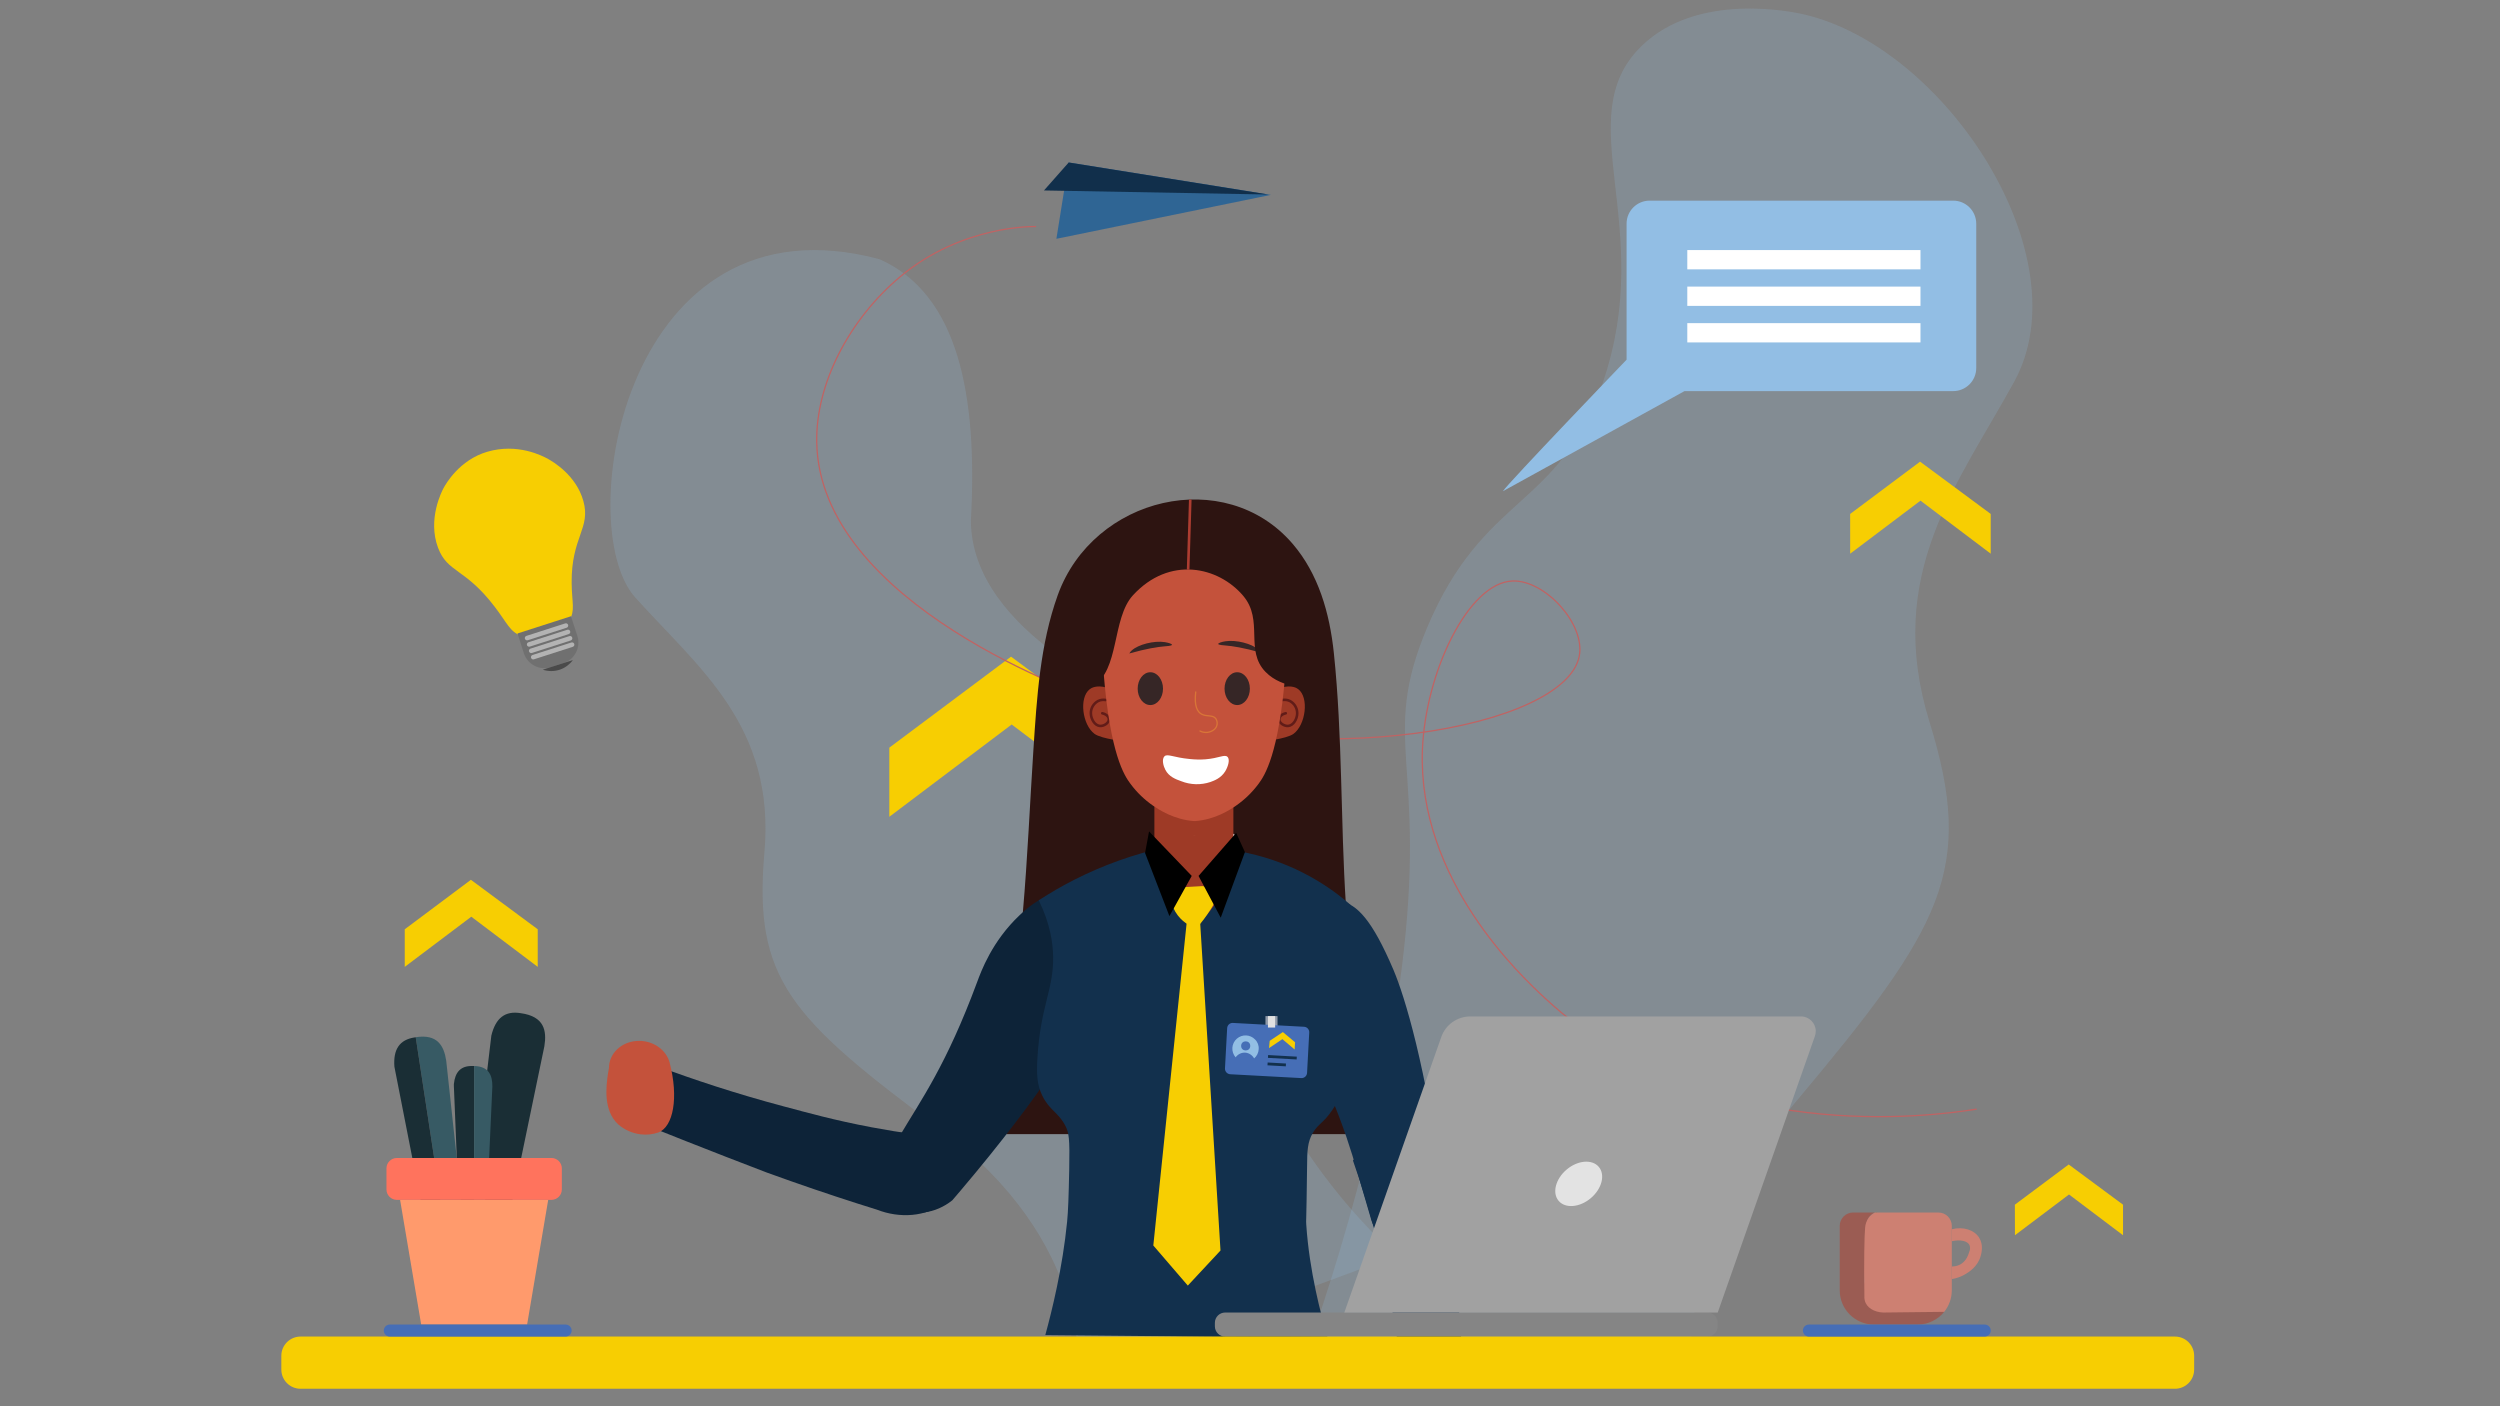
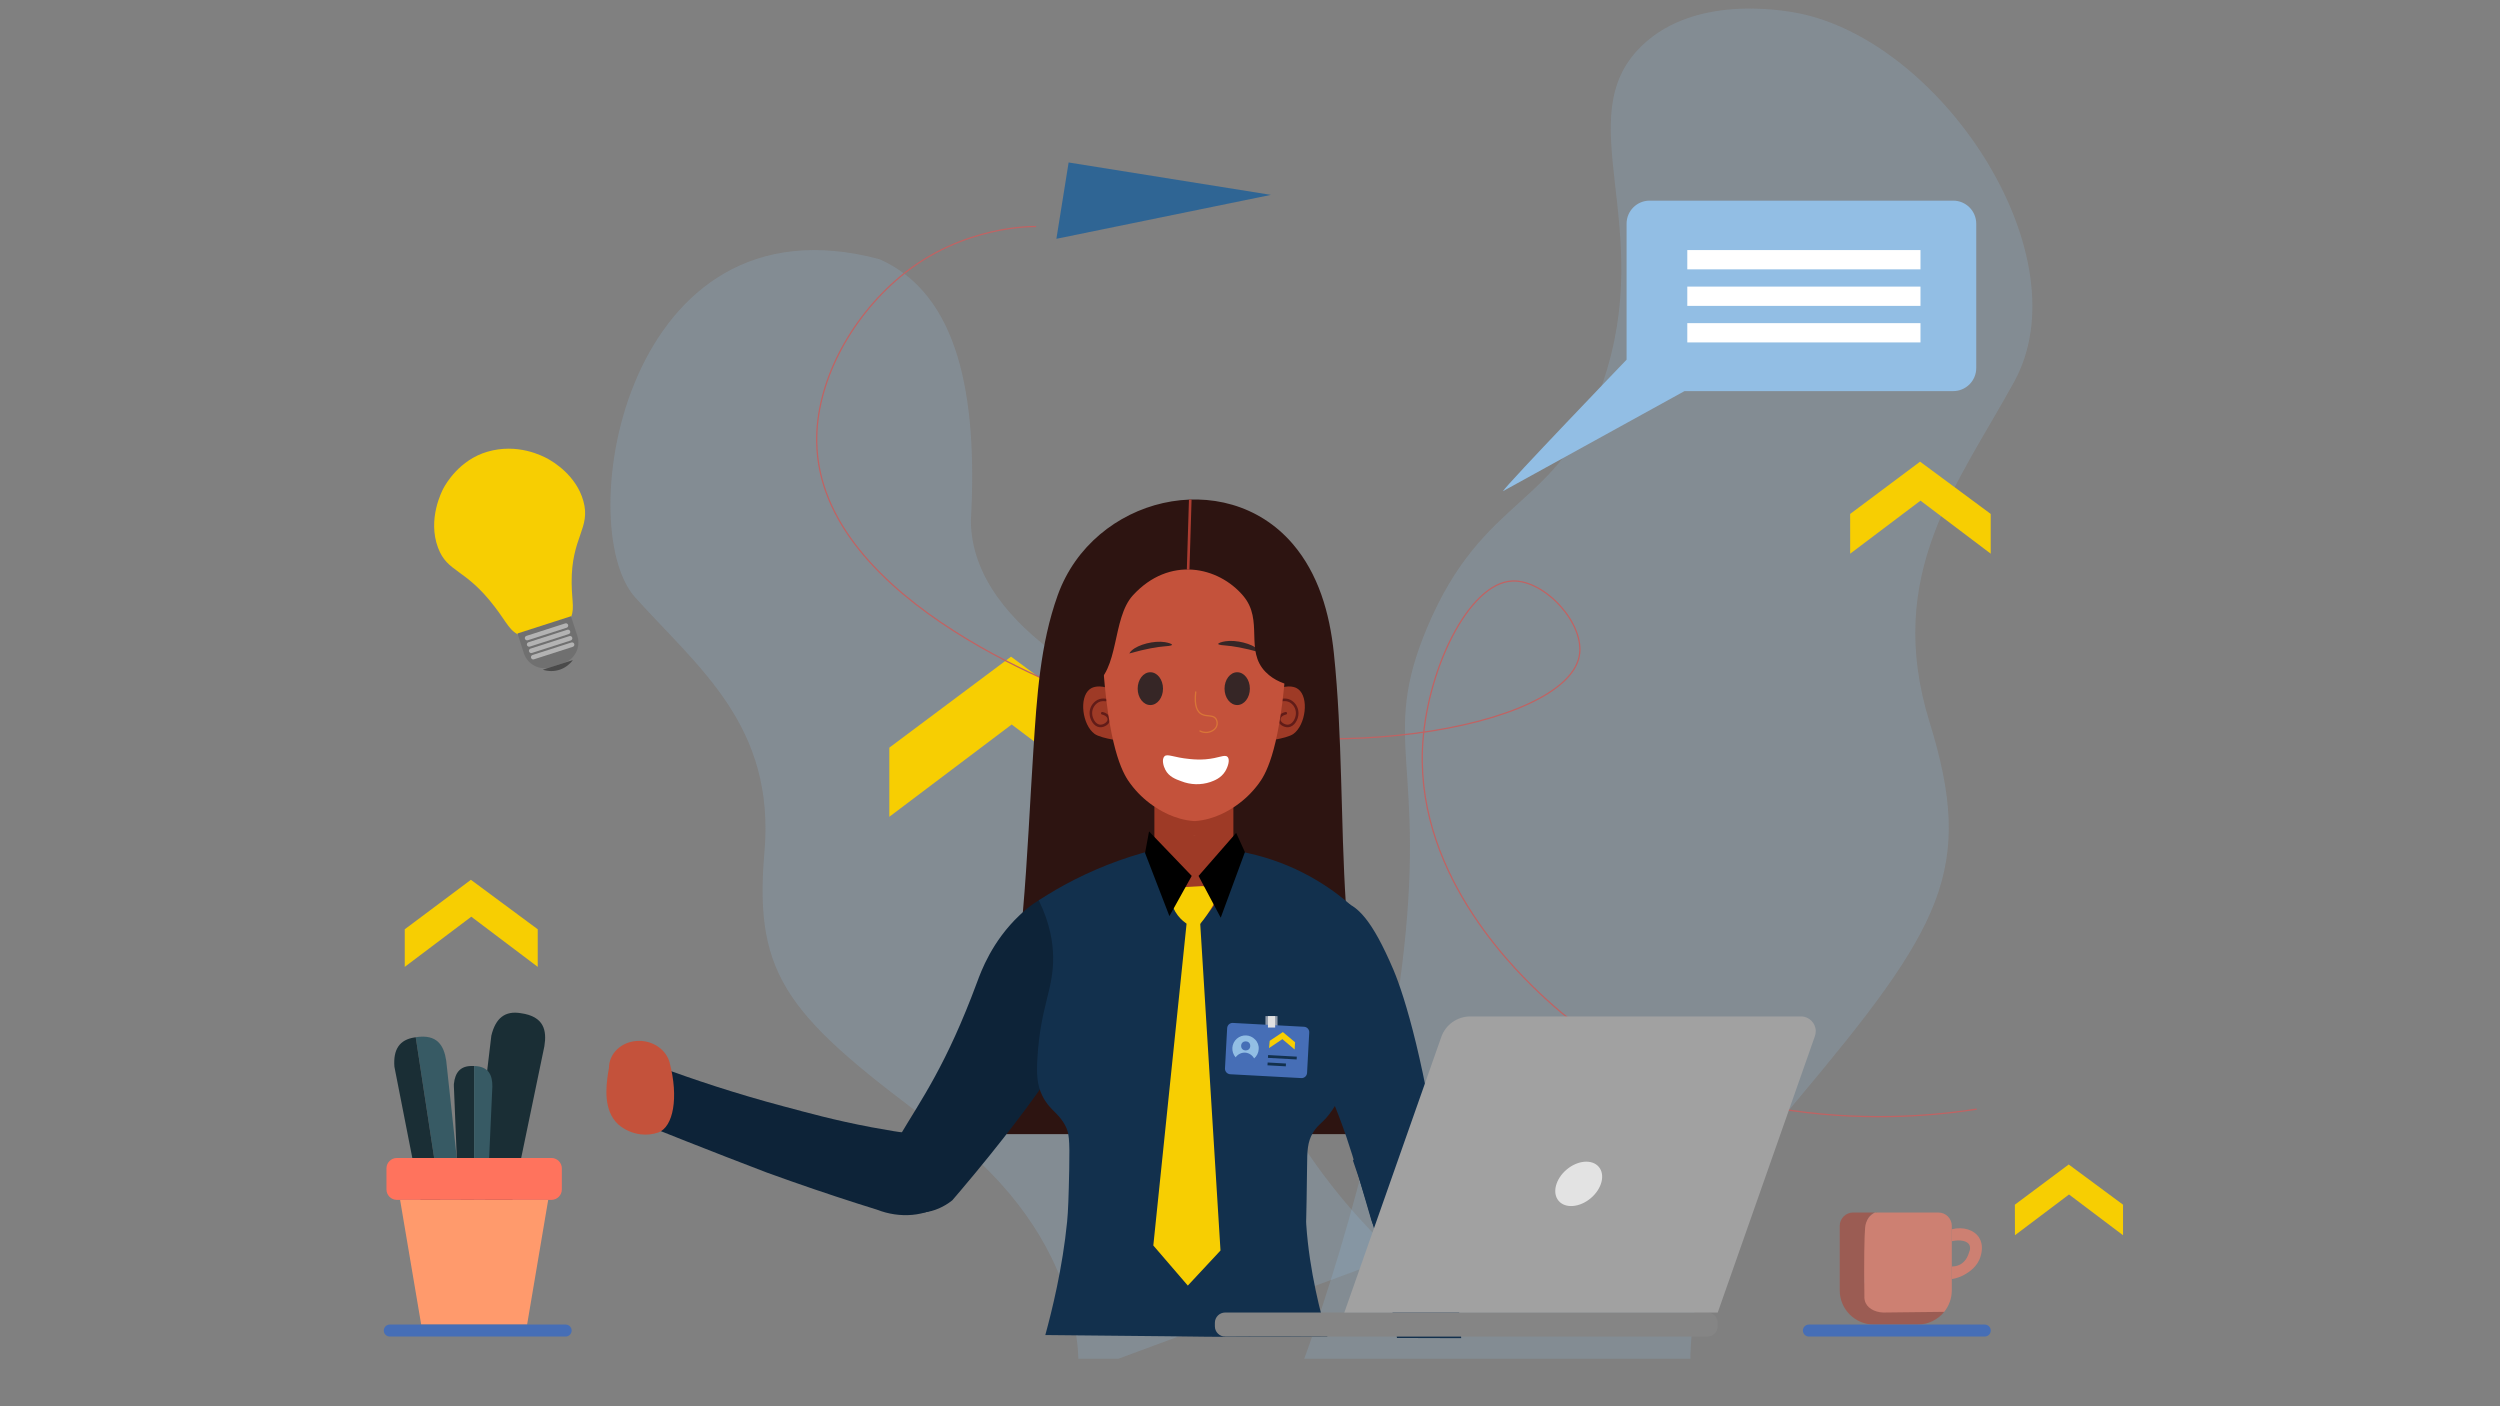
<svg xmlns="http://www.w3.org/2000/svg" xmlns:xlink="http://www.w3.org/1999/xlink" id="Layer_1" x="0px" y="0px" viewBox="0 0 1920 1080" style="enable-background:new 0 0 1920 1080;" xml:space="preserve">
  <rect x="0" y="0" width="1920" height="1080" fill="#808080" stroke="none" />
  <style type="text/css">	.st0{clip-path:url(#SVGID_00000034810399023691198780000006502235670982336703_);}	.st1{opacity:0.2;fill:#92BEE4;enable-background:new    ;}	.st2{fill:#F7CE02;}	.st3{fill:#2F6594;}	.st4{fill:#112F4B;}	.st5{fill:none;stroke:#BF6363;stroke-linecap:round;stroke-miterlimit:10;}	.st6{fill:#707070;}	.st7{fill:#B3B3B3;}	.st8{fill:#4A4A4A;}	.st9{clip-path:url(#SVGID_00000161617961328292301300000003178322894106930348_);}	.st10{fill:#2D1411;}	.st11{fill:#0D2338;}	.st12{fill:#C4523B;}	.st13{fill:#DDDDDD;}	.st14{fill:#12304D;}	.st15{fill:#9E3A26;}	.st16{fill:none;stroke:#611C18;stroke-width:2;stroke-linecap:round;stroke-miterlimit:10;}	.st17{fill:#FEB688;}	.st18{fill:#FFFFFF;}	.st19{fill:#362626;}	.st20{fill:none;stroke:#D97537;stroke-linecap:round;stroke-linejoin:round;}	.st21{fill:#AD3D31;}	.st22{fill:#CF3030;}	.st23{fill:#7C4236;}	.st24{fill:#858585;}	.st25{fill:#A1A1A1;}	.st26{fill:#E3E3E3;}	.st27{fill:#92BEE4;}	.st28{fill:#1A2E35;}	.st29{fill:#375A64;}	.st30{fill:none;}	.st31{fill:#FF9A6C;}	.st32{fill:#FF735D;}	.st33{fill:#9B5C53;}	.st34{fill:#CD8072;}	.st35{fill:#9E8064;}	.st36{fill:#8F99A9;}	.st37{fill:#466EB6;}	.st38{fill:#E1E1E1;}</style>
  <g id="Layer_4">
    <g>
      <defs>
        <rect id="SVGID_1_" x="92.6" y="-11.53" width="1637.76" height="1055.03" />
      </defs>
      <clipPath id="SVGID_00000147200637477684959910000015164971126685950090_">
        <use xlink:href="#SVGID_1_" style="overflow:visible;" />
      </clipPath>
      <g style="clip-path:url(#SVGID_00000147200637477684959910000015164971126685950090_);">
        <path class="st1" d="M828.07,1054.95c0,0,10.56-101.4-105.57-187.39S578.6,751.69,587.08,654.64    c8.48-97.05-50.21-141.29-99.3-195.88s-8.42-312.22,187.7-259.68c60.91,26.98,75.43,105.36,70.16,200.66    c0.21,87.4,128.73,138.3,128.73,138.3s78.62,61.44,76.36,190.09c-2.26,128.65,121.71,236.26,121.71,236.26L828.07,1054.95z" />
        <path class="st1" d="M1304.51,1099.39c0,0-38.64-118.13,74.57-253.04s137.89-178.39,102.79-291.86    c-35.1-113.47,21.84-182.57,65.06-261.37c52.35-95.54-51.83-256.46-161.44-282.04c-7.53-1.76-81.66-18-125.01,24.5    c-56.29,55.2,12.2,138.01-29.78,259.02c-33.58,96.76-91.2,83.71-134.85,187.84c-36.41,86.84,0.66,103.07-19.34,261.25    c-20.44,161.46-80.76,315.8-80.76,315.8l0,0L1304.51,1099.39z" />
      </g>
    </g>
    <path class="st2" d="M683,627.29l93.97-70.88l93.83,70.88v-53.16l-94.33-69.82L683,574.19V627.29z" />
    <path class="st2" d="M1420.94,425.23l53.99-40.73l53.94,40.73v-30.52l-54.25-40.16l-53.71,40.16L1420.94,425.23z" />
    <path class="st2" d="M310.84,742.56l51.11-38.53l51.03,38.53v-28.87l-51.33-38.01l-50.81,38.01V742.56z" />
    <path class="st2" d="M1547.48,948.66l41.52-31.3l41.48,31.3v-23.46l-41.72-30.88l-41.35,30.88L1547.48,948.66z" />
  </g>
  <g id="Layer_5">
    <polygon class="st3" points="820.7,124.78 976.07,149.66 811.31,183.4  " />
-     <path class="st4" d="M820.77,124.78l153.42,24.62l-172.43-3.13L820.77,124.78z" />
    <path class="st5" d="M795.29,173.99c0,0-55.95-1.7-103.99,38.56c-39.16,32.83-64.8,82.19-64.06,126.99  c2.04,124.45,203.78,194.92,223.9,201.67c158.21,53.25,350.9,17.72,361.7-37.18c4.89-24.79-26.27-58.56-51.03-57.83  c-34.13,1-67.16,70.35-69.4,129.69c-3.74,99.72,75.5,173.55,95.01,191.52c123.95,114.22,298.45,89.51,330.27,84.45" />
    <g id="Layer_7">
      <path class="st2" d="M448.02,384.77c5.91,21.09-9.35,27.54-8.99,63.02c0.15,15.25,2.95,21.1-1.92,28.77   c-7.06,10.99-24.13,16.33-36.72,11.81c-8.95-3.2-10.62-9.6-20.67-22.65c-22.55-29.53-36.06-25.74-43.3-45.04   c-8.27-22.05,3.06-43.68,4.31-45.98c1.61-2.95,12.05-21.46,33.51-27.75c23.11-6.79,42.08,2.95,46.82,5.61   C424.47,354.5,442.5,364.84,448.02,384.77z" />
      <path class="st6" d="M397.45,486.5l41.08-13.23l0,0l4.86,15.1c2.85,8.7-1.9,18.07-10.61,20.91c-0.02,0.01-0.05,0.02-0.07,0.02   l-9.5,3.06c-8.71,2.82-18.06-1.97-20.88-10.68c-0.01-0.03-0.02-0.06-0.03-0.08L397.45,486.5L397.45,486.5z" />
      <path class="st7" d="M408.99,503.03l29.83-9.6c0.92-0.3,1.91,0.21,2.21,1.13l0,0c0.3,0.92-0.21,1.91-1.14,2.2l-29.83,9.6   c-0.92,0.3-1.91-0.21-2.21-1.13l0,0C407.56,504.32,408.07,503.33,408.99,503.03z" />
      <path class="st7" d="M407.44,498.14l29.83-9.6c0.92-0.3,1.91,0.21,2.21,1.13l0,0c0.3,0.92-0.21,1.91-1.14,2.2l-29.83,9.6   c-0.92,0.3-1.91-0.21-2.21-1.13l0,0C406,499.42,406.51,498.43,407.44,498.14z" />
      <path class="st7" d="M405.85,493.26l29.83-9.6c0.92-0.3,1.91,0.21,2.21,1.13l0,0c0.3,0.92-0.21,1.91-1.14,2.2l-29.83,9.6   c-0.92,0.3-1.91-0.21-2.21-1.13l0,0C404.42,494.54,404.93,493.56,405.85,493.26z" />
      <path class="st7" d="M404.27,488.37l29.83-9.6c0.92-0.3,1.91,0.21,2.21,1.13l0,0c0.3,0.92-0.21,1.91-1.14,2.2l-29.83,9.6   c-0.92,0.3-1.91-0.21-2.21-1.13l0,0C402.84,489.65,403.34,488.66,404.27,488.37z" />
      <path class="st8" d="M430.17,514.24c3.92-1.4,7.32-3.94,9.79-7.29l-23.14,7.38C421.16,515.76,425.85,515.73,430.17,514.24z" />
    </g>
  </g>
  <g id="Layer_8">
    <g>
      <defs>
        <path id="SVGID_00000127002911941835489280000014959355604772010410_" d="M1466.07,1029.75c-198.48-1.71-396.94-2.53-595.38-2.47    c-201.22,0.08-384.32,0.9-549.31,2.47V31.67h1144.7V1029.75z" />
      </defs>
      <clipPath id="SVGID_00000067944964452472242920000004265261587499917194_">
        <use xlink:href="#SVGID_00000127002911941835489280000014959355604772010410_" style="overflow:visible;" />
      </clipPath>
      <g style="clip-path:url(#SVGID_00000067944964452472242920000004265261587499917194_);">
        <path class="st10" d="M772.74,870.99c-0.38,0,11.56-155.99,12.83-170.61c3.62-41.48,5.38-83.11,8.09-124.66    c2.63-40.08,5.11-80.86,18.69-118.65c27.23-75.72,128.47-99.73,180.3-39.53c19.89,23.14,28.51,53.16,31.75,83.99    c6.72,64.13,5.08,128.81,9.24,193.15c3.19,49.02,14.9,166.57,16.57,176.31L772.74,870.99z" />
        <path class="st11" d="M738.94,875.24c-23.31-1.99-46.51-5.16-69.51-9.48c-28.62-5.38-49.96-11.39-66.92-15.89    c-37.94-10.07-70.33-20.97-95.98-30.46l0.78,0.3c-3.23,15.01-6.45,30.04-9.67,45.08c19.41,7.78,39.04,15.52,58.87,23.24    c10.83,4.2,21.63,8.37,32.41,12.49l0,0c25.1,9.11,48.37,17,69.71,23.82c5.05,1.6,9.97,3.16,14.77,4.65    c18,7.04,37.67,5.26,51.39-4.75C740.05,913.2,745.57,893.93,738.94,875.24z" />
        <path class="st11" d="M750.44,754.23c-23.63,63.76-42.91,90.21-59.36,117.98c-2.33,3.93-4.27,7.09-5.43,9.01    c-11.59,17.29-8.3,37.88,5.36,46.22c11.05,6.75,27.52,4.67,40.34-5.6l6.31-7.38c64.49-76.12,92.56-123.85,101.74-144.31    c17.35-38.63,18-55.76,11.05-67.04c-8.51-12.99-23.9-19.72-39.22-17.14c-2.95,0.55-13.29,2.76-28.06,16.8    C761.84,722.85,753.45,746.11,750.44,754.23z" />
        <path class="st12" d="M514.21,815.76c7.21,27.45,2.81,49.59-8.51,53.94c-4.39,1.53-9.06,2.04-13.67,1.48    c-6.25-0.77-12.14-3.33-16.95-7.38c-12.06-10.82-9.51-29.53-8.2-38.97c0.27-1.93,0.58-3.53,0.81-4.68    c0-10.82,9.14-19.77,21.01-20.67C500.34,798.47,511.25,805.48,514.21,815.76z" />
-         <path class="st13" d="M949.11,641.57c-0.52-0.37-1.07-0.7-1.64-1c-7.38-4.05-15.95-2.26-19.52-1.62    c-6.98,1.24-17.22,2.04-33.37,1.28c0,0,32.8,27.63,33.42,27.86c0.62,0.24,21.06-17.1,21.06-17.1v-2.85L949.11,641.57z" />
        <path class="st14" d="M945.98,652.93c33.97,4.93,65.78,19.62,91.55,42.29c-7.75,13.39-12.69,28.21-14.53,43.56    c-2.28,21.74-0.58,43.71,5.02,64.84c2.82,9.1,6.97,19.2,3.75,31.32c-1.9,6.34-4.83,12.33-8.67,17.72    c-6.73,9.92-10.57,10.22-14.77,17.28c-4.19,7.06-4.43,13.79-4.5,26.3c-0.52,44.76-0.9,40.3-0.62,44.3    c2.41,35.94,11.33,69.4,16.24,86.01c-19.91,0.19-40,0.27-60.29,0.24c-23.74,0-40.68-0.28-61.44-0.53    c-22.73-0.25-55.02-0.61-94.93-0.95c5.04-18.34,13.29-51.68,16.76-87.12c0.78-7.93,1.17-18.68,1.61-40.19    c0.5-23.85-0.32-28.06-2.75-32.96c-5.33-10.71-12.4-12.2-17.88-23.46c-4.12-8.46-4.55-16.69-3.77-29.37    c2.47-40.09,12.45-52.11,12.06-77.42c-0.15-9.91-2.01-24.91-11.05-43.35c8.91-5.82,18.13-11.15,27.63-15.96    c21.88-11.07,45.06-19.36,69-24.69L945.98,652.93z" />
        <path class="st15" d="M886.57,613.69v51.56c6.79,11.31,14.41,22.11,22.8,32.29c3.53,4.28,7.05,8.3,10.56,12.06    c4.5-4.08,8.55-8.63,12.06-13.59c8.82-12.7,14.09-27.52,15.25-42.94v-37.08L886.57,613.69z" />
        <path class="st15" d="M849.89,528.05c-7.93-2.16-11.81,0.35-12.97,1.26c-8.4,6.47-5.7,27.39,3.69,34.3    c5.32,3.93,25.35,6.1,18.96,4.84l0,0L849.89,528.05z" />
        <path class="st16" d="M849.23,537.62c-2-0.39-4.08-0.12-5.91,0.78c-3.46,1.86-5.6,5.5-5.54,9.44c0.07,4.36,2.95,9.42,7.01,9.7    c3.09,0.21,7.07-2.38,6.82-5.32c-0.16-1.98-2.23-3.85-5.06-4.43" />
        <path class="st15" d="M984.12,528.05c7.93-2.16,11.81,0.35,12.96,1.26c8.4,6.47,5.7,27.39-3.69,34.3    c-5.32,3.93-25.35,6.1-18.96,4.84l0,0L984.12,528.05z" />
        <path class="st16" d="M984.79,537.62c2-0.39,4.08-0.12,5.91,0.78c3.46,1.86,5.6,5.5,5.54,9.44c0,4.36-2.95,9.42-7.01,9.7    c-3.09,0.21-7.07-2.38-6.82-5.32c0.16-1.98,2.23-3.85,5.06-4.43" />
        <path class="st17" d="M917.82,641.56v0.07h-0.49L917.82,641.56z" />
        <path class="st12" d="M989.11,478.76c-0.34,15.79-1.2,28.85-1.95,38.17c-5.09,62.34-15.84,78.71-20.67,85.14    c-4.81,6.46-10.63,12.1-17.25,16.7c-4.56,3.12-16.01,10.72-31.41,11.81h-0.43h-0.46c-15.4-1.14-26.85-8.74-31.39-11.81    c-6.63-4.59-12.47-10.23-17.28-16.7c-4.86-6.44-15.61-22.8-20.67-85.14c-0.77-9.32-1.62-22.39-1.96-38.17    c-0.56-14.66,3.17-24.29,6.7-30.32c11.99-20.51,38.94-29.1,65.08-28.63c26.11-0.47,53.07,8.12,65.05,28.63    C985.91,454.47,989.64,464.1,989.11,478.76z" />
        <path class="st17" d="M917.33,641.6h-0.52v-0.07L917.33,641.6z" />
        <path class="st18" d="M929.63,600.57c-7.34,2.47-15.31,2.25-22.5-0.62c-4.21-1.48-9.42-3.47-12.14-8.73    c-1.48-2.73-2.95-8.03-0.72-10.34c2.23-2.3,7,0.89,19.42,2.04c3.96,0.44,7.95,0.52,11.93,0.25c10.68-0.83,14.94-4.11,17.13-1.86    c2.19,2.24,0.1,8.02-1.8,11.1C937.72,597.63,932.53,599.52,929.63,600.57z" />
        <ellipse class="st19" cx="883.46" cy="528.88" rx="9.73" ry="12.6" />
        <ellipse class="st19" cx="950.17" cy="528.88" rx="9.73" ry="12.6" />
        <path class="st19" d="M867.29,501.87c13.44-3.79,21.84-5.06,27.18-5.48c1.33-0.1,5.3-0.35,5.57-1.12    c0.27-0.77-2.81-1.7-5.42-2.11c-8.4-1.33-20.33,1.82-25.34,6.28C868.48,500.12,867.81,500.95,867.29,501.87z" />
        <path class="st19" d="M968.35,501.2c-13.44-3.78-21.84-5.05-27.17-5.46c-1.34-0.1-5.3-0.37-5.57-1.12    c-0.27-0.75,2.79-1.7,5.42-2.11c8.39-1.33,20.33,1.82,25.34,6.28C967.17,499.47,967.84,500.29,968.35,501.2z" />
        <path class="st20" d="M918.32,531.43c-1.31,10.91,1.3,15.31,4.53,17.06c3.77,2.04,8.24,0.41,10.68,3.17    c2.04,2.71,1.56,6.55-1.09,8.67c-3.08,2.47-7.33,2.89-10.84,1.08" />
        <path class="st10" d="M839.07,526.97c20.91-11.68,14.66-51.89,31.01-69.77c28.06-30.6,65.74-22.06,84.74,0.44    c15.92,18.87,0.96,41.85,17.14,58.42c6.81,6.97,15.4,9.49,20.67,10.57c0.09-1.98,0.21-4.74,0.35-8.05    c0.27-5.63,0.58-11.65,0.97-18.97c1.48-27.07,2.1-25.53,1.65-30.46c-1.82-20.3-7.29-40.61-17.88-54.64    c-12.63-16.76-29.53-19.98-38.73-22.06c-7.06-1.62-51.37-11.81-82.69,24.97C832.99,445,826.12,488.27,839.07,526.97z" />
        <polygon class="st21" points="913.49,437.57 911.48,437.53 913.12,383.66 915.13,383.72    " />
        <ellipse class="st22" cx="1693.95" cy="340.16" rx="59.77" ry="55.17" />
        <path class="st22" d="M1608.29,530.77c2.01-0.46-9.91-29.24-0.72-61.95c4.28-14.62,11.86-28.06,22.15-39.29    c-3.56,5.27-5.7,11.38-6.2,17.72c-0.32,4.49,0.21,9,1.55,13.29l17.04-26.58c10.67,8.77,22.7,15.75,35.6,20.67    c17.9,6.81,33.28,8.03,44.9,8.86c9.28,0.66,18.59,0.66,27.86,0c-4.58-4.53-8.72-9.47-12.37-14.77    c-2.92-4.23-5.51-8.67-7.75-13.29l31.01,26.58c-3.99-4.3-7.14-9.31-9.29-14.77c-2.02-5.18-3.06-10.69-3.09-16.24    c3.85,4.32,7.26,9.01,10.19,14c15.17,25.96,12.61,52.85,10.34,65.86c3.9-10.52,7.02-21.32,9.33-32.29    c2.73-12.91,4.81-22.81,4.18-36.36c-0.45-10.78-2.57-21.42-6.26-31.56c-2.63-6.94-8.11-21.43-19.65-31.95    c-19.4-17.72-47.08-16.07-76.08-14.38c-8.24,0.49-39.87,2.85-61.49,18.66c-11.07,8.11-13.72,15.53-14.57,18.65    c-1.38,5.31-1.27,10.9,0.34,16.14c-5.14,3.32-12.37,9.17-15.89,18.34c-4.43,11.41-1.27,21.69,2.64,35.44    C1603.09,510.54,1606.63,531.15,1608.29,530.77z" />
        <path class="st2" d="M907.69,681.41l15.9-0.89c2.04,0.27,3.98,1.06,5.63,2.3c1.79,1.36,3.11,3.24,3.78,5.39    c1.03,3.88-1.3,7.38-5.91,14.25c-1.7,2.5-3.52,4.91-5.46,7.22l-8.76,0.65c-3.17-1.84-5.95-4.26-8.21-7.15    c-2.88-3.7-4.78-8.08-5.51-12.71c-1.23-3.45,0.56-7.24,4.01-8.48c0.65-0.23,1.34-0.36,2.03-0.38L907.69,681.41z" />
        <polygon points="915.25,672.69 898.11,703.58 879.41,655.1 882.47,638.52    " />
        <path d="M920.48,672.72l17.04,32.07l18.58-50.38l-6.73-14.77L920.48,672.72z" />
        <path class="st23" d="M1221.92,1151.31l-63.76,9.95c0.24,1.64,0.56,3.4,1.02,5.26c0.55,2.25,1.23,4.46,2.05,6.63l61.4-9.04    c0.12-2.1,0.12-4.2,0-6.29C1222.52,1155.64,1222.29,1153.47,1221.92,1151.31z" />
        <path class="st14" d="M1039.05,891.24c5.91,16.77,13.2,39.43,20.01,66.89c6.97,28.17,10.45,50.03,13.45,67.29    c6.73,38.6,10.51,72.55,12.73,99.73c0-0.28,0-0.55,0-0.83l42.47-10.53c-1.18-20.88-2.49-41.93-3.91-63.16    c-0.79-11.61-1.59-23.15-2.42-34.64l0,0c-2.39-26.64-5-51.04-7.81-73.21c-0.66-5.24-1.34-10.34-2.02-15.39    c-1.26-19.29-10.74-36.3-24.84-44.42C1071.1,874.03,1052.37,877.26,1039.05,891.24z" />
        <path class="st14" d="M1003.1,800.93c30.27,60,36.92,92,46.16,122.74c1.31,4.36,2.35,7.9,2.95,10.06    c4.95,20.14,21.57,31.35,36.06,26.68c11.72-3.78,20.6-17.48,21.4-33.87c-0.43-3.22-0.84-6.42-1.27-9.63    c-13.29-98.77-29.53-151.46-38.16-171.91c-16.44-38.63-28.15-50.49-40.49-52.79c-12.34-2.3-28.4,3.46-36.78,17.94    c-1.48,2.63-6.38,11.81-5.77,32.19C988.06,771.58,999.24,793.3,1003.1,800.93z" />
        <path class="st22" d="M1728.17,399.62c8.95,6.71,17.38,14.08,25.24,22.05c4.11,4.2,7.95,8.67,11.49,13.36    c3.76,5,7.02,10.36,9.72,16.01c2.93,6.06,4.92,12.54,5.91,19.2c0.97,6.87,0.61,13.86-1.05,20.6c-1.57,6.11-4.06,11.95-7.38,17.32    c-2.86,4.8-5.58,8.67-7.5,12.17c-1.86,3.11-3.06,6.57-3.54,10.16c-0.44,3.76-0.14,7.58,0.9,11.22c0.55,1.91,1.29,3.76,2.2,5.52    c1.03,1.88,2.17,3.78,3.56,5.91c3.14,4.36,5.91,8.98,8.28,13.81c4.49,10.06,5.74,21.27,3.59,32.07    c-0.99,5.09-2.56,10.04-4.7,14.77c-2.09,4.63-4.56,9.07-7.38,13.29c3.96-9.03,6.09-18.75,6.26-28.6    c0.11-9.22-2.65-18.25-7.91-25.83c-2.85-3.69-5.99-7.15-9.39-10.34c-1.82-1.79-3.71-3.85-5.55-6.07c-1.9-2.36-3.57-4.9-4.98-7.59    c-6.01-11.38-7.08-24.73-2.95-36.92c1.83-5.77,4.03-10.62,5.51-14.77c1.37-3.49,2.15-7.19,2.3-10.94    c0.12-6.51-2.21-12.03-6.51-17.72c-2.33-2.98-4.93-5.75-7.77-8.27c-3.13-2.74-6.42-5.29-9.86-7.63    c-7.37-4.98-15.1-9.42-23.11-13.29L1728.17,399.62z" />
        <path class="st2" d="M912.46,698.04l-26.71,258.5l26.49,30.79l25.1-26.93c-5.43-87.25-10.85-174.51-16.24-261.77L912.46,698.04z" />
      </g>
    </g>
  </g>
  <g id="laptop">
    <path class="st24" d="M940.91,1008.02h370.39c4.35,0,7.89,3.53,7.89,7.89v2.69c0,4.35-3.53,7.89-7.89,7.89H940.91  c-4.35,0-7.89-3.53-7.89-7.89v-2.69C933.03,1011.55,936.56,1008.02,940.91,1008.02z" />
    <path class="st25" d="M1319.22,1008.02h-286.78l74.48-211.66c3.33-9.39,12.19-15.69,22.15-15.74h254.1  c6.26,0.01,11.34,5.09,11.33,11.35c0,1.27-0.22,2.54-0.64,3.74L1319.22,1008.02z" />
    <ellipse transform="matrix(0.764 -0.645 0.645 0.764 -300.675 996.512)" class="st26" cx="1212.68" cy="909.52" rx="20.2" ry="14.38" />
  </g>
  <g id="Layer_6">
    <path class="st27" d="M1517.75,171.81v110.84c0,9.79-7.93,17.72-17.72,17.72h-206.35l-139.48,76.9  c3.77-6.02,95.01-101.03,95.01-101.03V171.81c0-9.79,7.93-17.72,17.72-17.72h233.1C1509.82,154.09,1517.75,162.02,1517.75,171.81z" />
    <rect x="1295.84" y="192.05" class="st18" width="179.09" height="14.81" />
    <rect x="1295.84" y="220.11" class="st18" width="179.09" height="14.81" />
    <rect x="1295.84" y="248.17" class="st18" width="179.09" height="14.81" />
  </g>
  <g id="Layer_3">
-     <path class="st2" d="M230.82,1026.48h1439.54c8.15,0,14.75,6.6,14.75,14.75v10.59c0,8.15-6.6,14.75-14.75,14.75H230.82  c-8.15,0-14.75-6.6-14.75-14.75v-10.59C216.07,1033.08,222.68,1026.48,230.82,1026.48z" />
    <path class="st28" d="M399.93,778.12L399.93,778.12c-12.02-1.99-19.31,3.68-22.59,17.29l-15.4,129.49l29.86,5.24l26.27-126.59  C420.06,791.45,417.92,780.6,399.93,778.12z" />
    <path class="st29" d="M356.12,938.63l-14.86,2.07l-21.99-144.11c16.64-2.66,21.71,6.57,23.42,18.02L356.12,938.63z" />
    <path class="st28" d="M341.26,940.7l-14.12,1.98l-24.23-123.4c-1.03-13.45,3.99-20.82,15.61-22.56l0.75-0.12L341.26,940.7z" />
    <path class="st28" d="M364.14,818.67v107.57c-0.3,0-0.61,0-0.92,0h-0.21c-5.98-0.09-10.85-4.83-11.1-10.81l-3.34-81.35  c-0.03-0.49-0.03-0.99,0-1.48c0.93-9.41,5.4-13.97,13.85-13.92L364.14,818.67z" />
    <path class="st29" d="M378.13,834.44l-3.66,81.08c-0.25,5.67-4.68,10.26-10.34,10.72V818.67  C375.68,819.02,378.18,826.14,378.13,834.44z" />
    <line class="st30" x1="343.18" y1="953.28" x2="341.26" y2="940.7" />
    <line class="st30" x1="319.28" y1="796.59" x2="318.52" y2="791.67" />
    <polygon class="st31" points="404.82,1017.25 323.47,1017.25 307.27,921.49 421.02,921.49  " />
    <path class="st32" d="M304.79,889.33H423.5c4.41,0,7.99,3.58,7.99,7.99v16.18c0,4.41-3.58,7.99-7.99,7.99H304.79  c-4.41,0-7.99-3.58-7.99-7.99v-16.18C296.8,892.9,300.38,889.33,304.79,889.33z" />
    <path class="st33" d="M1493.17,1007.47c-4.96,6.17-12.45,9.76-20.36,9.78h-33.67c-14.45-0.02-26.18-11.71-26.23-26.17v-49.64  c0.02-5.63,4.57-10.19,10.2-10.22h16.82c-1.94,0.8-3.61,2.16-4.77,3.91c-1.5,2.42-1.98,5.35-1.33,8.12  c-0.63,13.94-1.26,27.89-1.89,41.85c2.4-2.77,5.44-4.91,8.86-6.23C1455.42,973.36,1476.41,984.95,1493.17,1007.47z" />
    <path class="st34" d="M1509.11,978.72c-3.13,1.82-6.56,3.04-10.13,3.62v-9.7c1.99,0.05,3.96-0.35,5.77-1.18  c5.91-2.7,7.22-8.98,7.65-10.13c0.77-1.62,0.82-3.48,0.15-5.14c-1.48-3.09-6.88-4.43-13.57-2.95v-9.18  c8.7-2.24,17.19,0.46,20.97,6.41c3.57,5.6,1.76,12.17,1.23,14.1C1518.84,973.04,1511.67,977.23,1509.11,978.72z" />
    <path class="st34" d="M1498.98,941.44v49.64c-0.02,5.97-2.07,11.75-5.82,16.41l-28.48,0.32l-15.59,0.18  c-7.38,0.53-13.82-2.29-16.24-7.24c-0.78-1.67-1.13-3.52-1-5.36c-0.41-26.82,0-46.54,0.55-52.42c0.17-2.82,1.15-5.54,2.81-7.83  c1.28-1.65,2.91-2.98,4.77-3.91h48.73C1494.35,931.21,1498.96,935.78,1498.98,941.44C1498.98,941.44,1498.98,941.44,1498.98,941.44  z" />
    <path class="st35" d="M1441.2,930.69c0.14,0.17,0.28,0.35,0.4,0.53h-1.61C1440.48,930.98,1440.97,930.8,1441.2,930.69z" />
    <rect x="971.87" y="780.36" class="st36" width="9.27" height="8.79" />
    <path class="st37" d="M940.78,820.59l1.68-31.01c0.13-2.32,2.11-4.1,4.43-3.97l54.64,2.95c2.32,0.13,4.1,2.11,3.97,4.43  l-1.68,31.01c-0.13,2.32-2.11,4.1-4.43,3.97l-54.56-2.95C942.5,824.89,940.7,822.92,940.78,820.59z" />
    <path class="st2" d="M974.63,804.93l10.23-6.87l9.41,7.94l0.35-5.54l-9.39-7.83l-10.11,6.75L974.63,804.93z" />
    <path class="st37" d="M963.3,812.88L963.3,812.88c-4.18,3.63-10.49,3.25-14.21-0.84l0,0c1.73-2.51,4.68-3.88,7.71-3.6  C959.52,808.87,961.91,810.5,963.3,812.88z" />
    <path class="st27" d="M966.68,805.78c-0.15,2.75-1.41,5.31-3.5,7.1c-1.34-2.43-3.75-4.07-6.5-4.43c-3.03-0.28-5.98,1.1-7.71,3.6  c-3.7-4.2-3.3-10.61,0.9-14.32c4.08-3.59,10.26-3.33,14.02,0.59c2,1.95,3.02,4.69,2.78,7.47V805.78z" />
    <circle class="st37" cx="956.69" cy="803.25" r="3.5" />
    <rect x="982.99" y="801.2" transform="matrix(0.056 -0.999 0.999 0.056 118.345 1749.578)" class="st14" width="2.17" height="22.05" />
    <rect x="978.64" y="810.68" transform="matrix(0.056 -0.999 0.999 0.056 108.75 1750.427)" class="st14" width="2.17" height="14.09" />
    <rect x="973.78" y="780.36" class="st38" width="5.54" height="8.79" />
    <path class="st37" d="M1389.25,1017.25h135.02c2.55,0,4.62,2.07,4.62,4.61l0,0c0,2.55-2.07,4.61-4.62,4.61h-135.02  c-2.55,0-4.62-2.07-4.62-4.61l0,0C1384.63,1019.31,1386.7,1017.25,1389.25,1017.25z" />
    <path class="st37" d="M299.37,1017.25H434.4c2.55,0,4.62,2.07,4.62,4.61l0,0c0,2.55-2.07,4.61-4.62,4.61H299.37  c-2.55,0-4.62-2.07-4.62-4.61l0,0C294.75,1019.31,296.82,1017.25,299.37,1017.25z" />
  </g>
</svg>